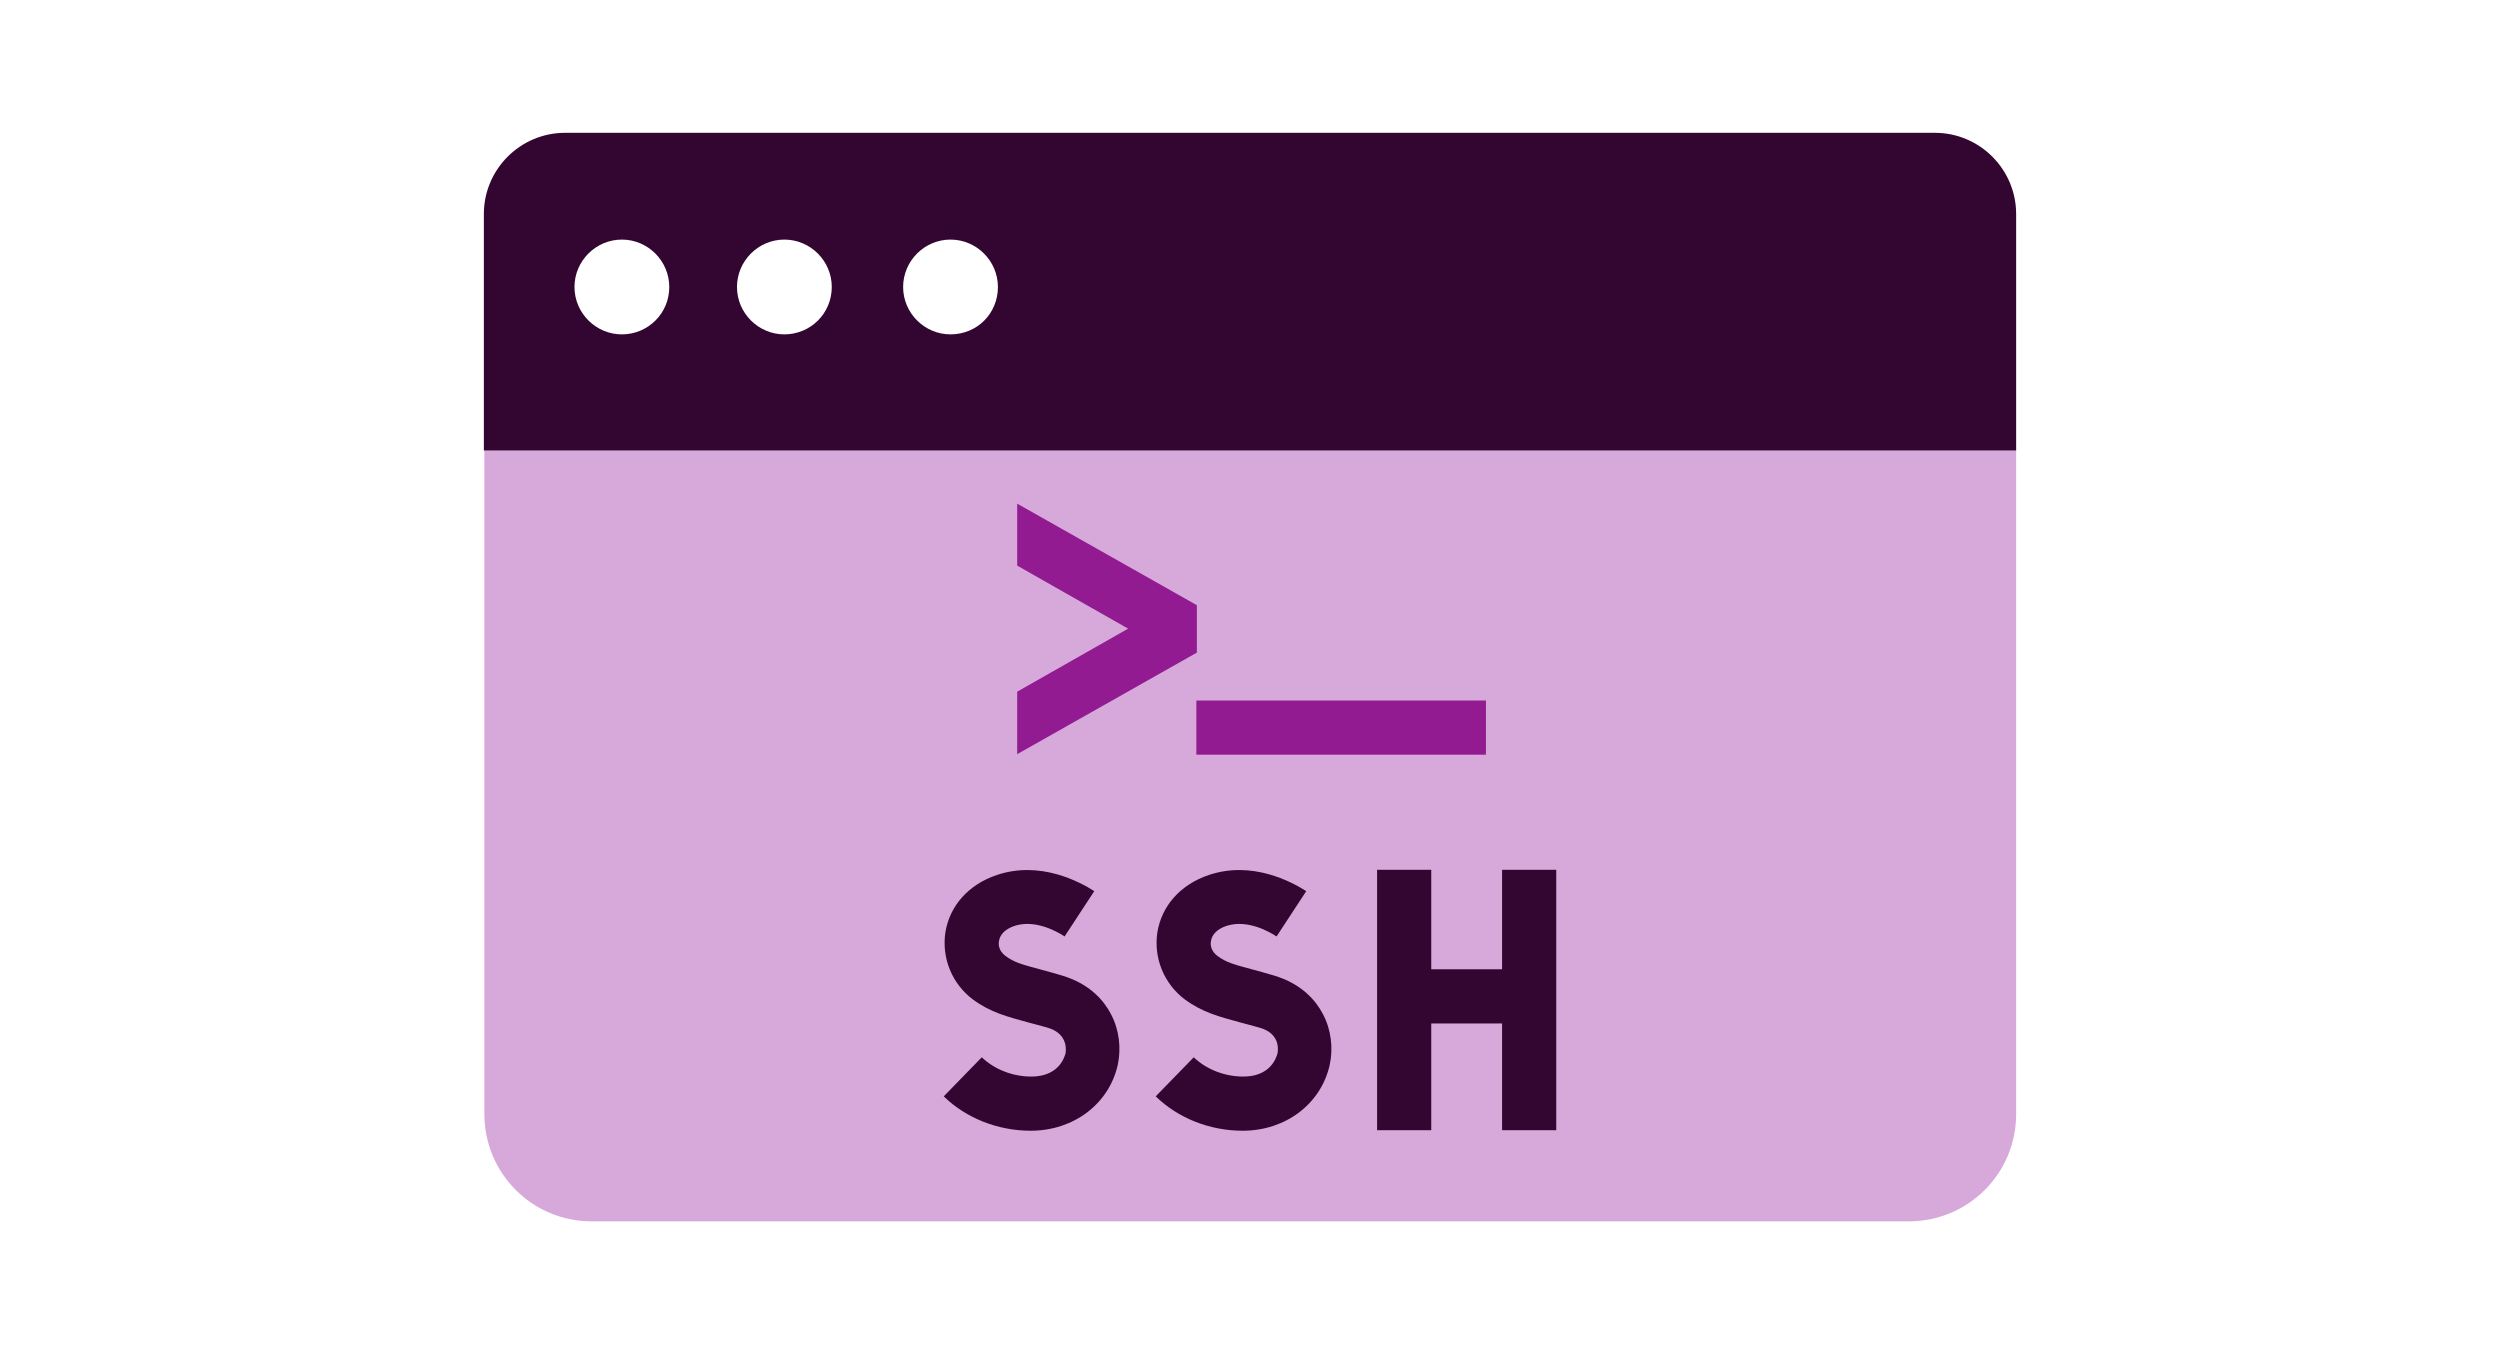
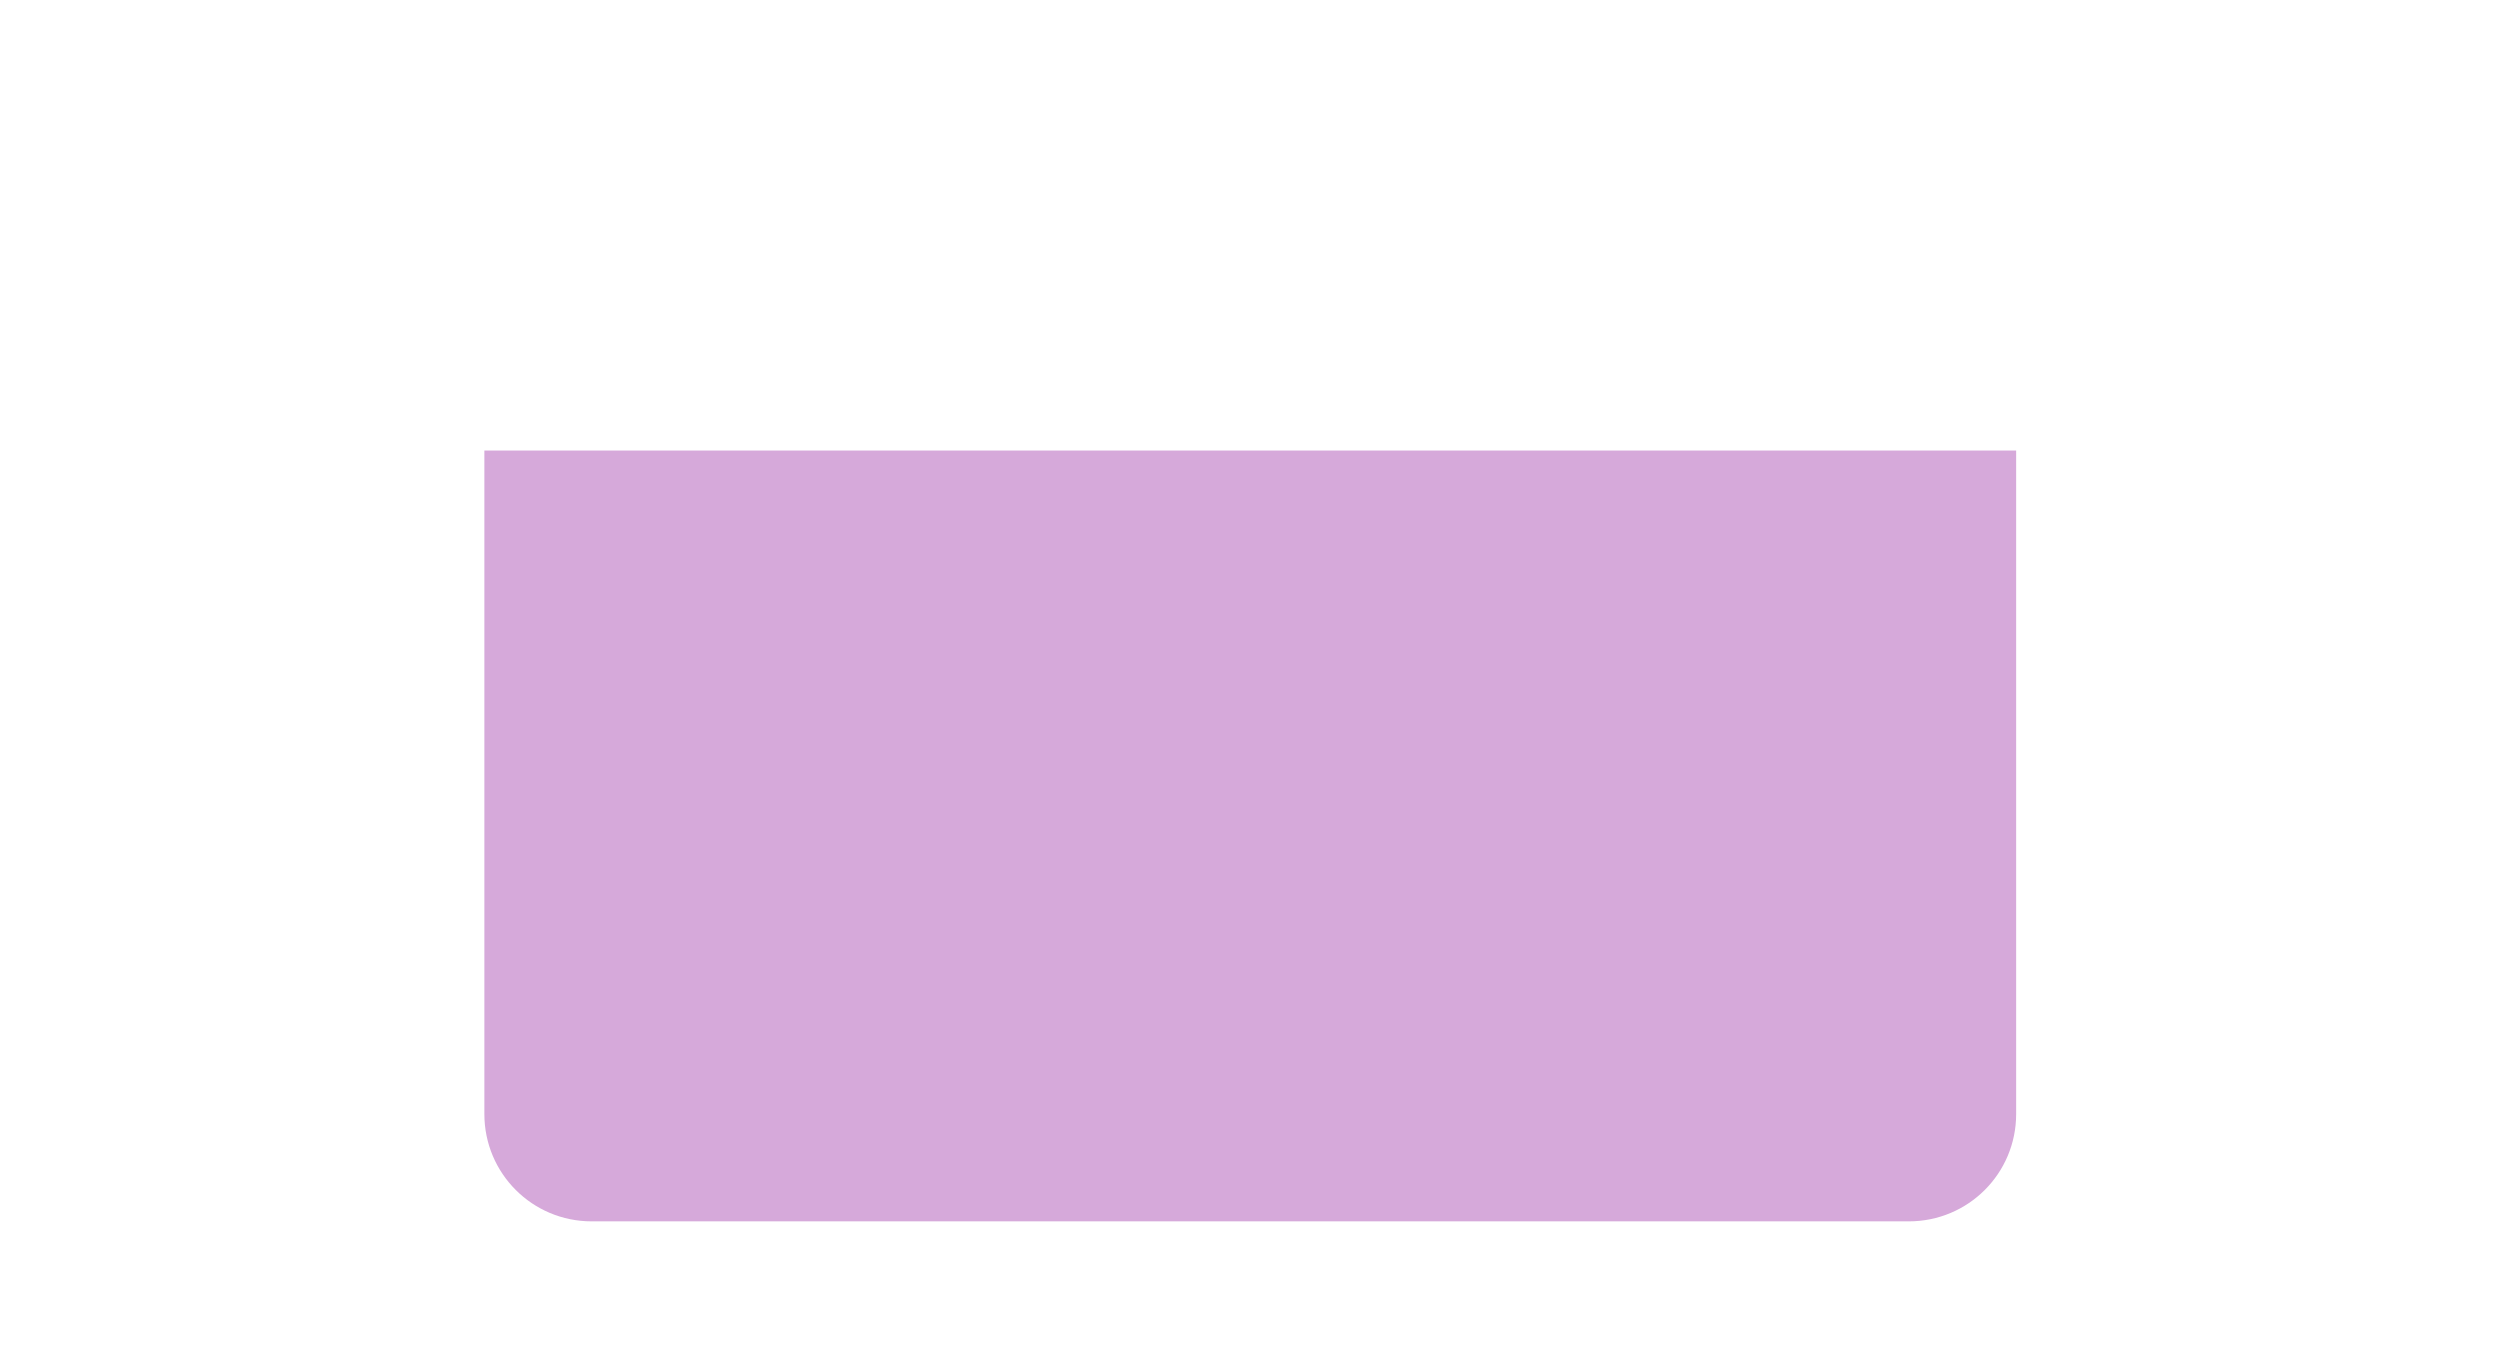
<svg xmlns="http://www.w3.org/2000/svg" version="1.1" id="PATTERN" x="0px" y="0px" viewBox="0 0 480 260" style="enable-background:new 0 0 480 260;" xml:space="preserve">
  <style type="text/css">
	.st0{fill:#D6A9DA;}
	.st1{fill:#330631;}
	.st2{fill:#921B92;}
</style>
  <g>
    <path class="st0" d="M92.9,86.5h294.2v127.4c0,11.4-9.2,20.6-20.6,20.6H113.6c-11.4,0-20.6-9.2-20.6-20.6V86.5z" />
    <g>
-       <path class="st1" d="M371.5,25.5h-263c-8.6,0-15.6,7-15.6,15.6v45.4h294.2V41.1C387.1,32.5,380.1,25.5,371.5,25.5z M119.4,64.2    c-5,0-9.1-4.1-9.1-9.1c0-5,4.1-9.1,9.1-9.1s9.1,4.1,9.1,9.1C128.5,60.2,124.4,64.2,119.4,64.2z M150.6,64.2c-5,0-9.1-4.1-9.1-9.1    c0-5,4.1-9.1,9.1-9.1c5,0,9.1,4.1,9.1,9.1C159.7,60.2,155.6,64.2,150.6,64.2z M182.5,64.2c-5,0-9.1-4.1-9.1-9.1    c0-5,4.1-9.1,9.1-9.1s9.1,4.1,9.1,9.1C191.6,60.2,187.6,64.2,182.5,64.2z" />
-     </g>
+       </g>
  </g>
  <g>
-     <path class="st1" d="M274.8,196.5V217h-10.4v-50h10.4v19.1h13.6V167h10.4v50h-10.4v-20.5L274.8,196.5L274.8,196.5z M201.1,197.3   c-1.4-0.4-2.6-0.7-3.7-1c-4-1.1-7.2-1.9-10.6-4.4c-4-3-6-7.9-5.3-12.8c0.8-5.2,4.5-9.3,9.9-11.1c8.3-2.8,15.9,1.3,18.7,3.1   l-5.7,8.7c-1.2-0.8-5.6-3.4-9.7-2c-1.7,0.6-2.7,1.6-2.9,2.9c-0.2,1.1,0.3,2.1,1.2,2.8c1.7,1.3,3.3,1.7,7,2.7   c1.2,0.3,2.5,0.7,3.9,1.1c5.4,1.6,8.1,4.9,9.4,7.4c1.6,3,2,6.6,1.3,9.8c-1.7,7.5-8.5,12.6-16.7,12.6c-6.3,0-12.4-2.4-16.7-6.6   l7.3-7.5c2.4,2.3,5.9,3.7,9.5,3.7c5.1,0,6.3-3.4,6.6-4.5C204.6,202,205.3,198.5,201.1,197.3L201.1,197.3z M241.8,197.3   c-1.4-0.4-2.6-0.7-3.7-1c-4-1.1-7.2-1.9-10.6-4.4c-4-3-6-7.9-5.3-12.8c0.8-5.2,4.5-9.3,9.9-11.1c8.3-2.8,15.9,1.3,18.7,3.1   l-5.7,8.7c-1.2-0.8-5.6-3.4-9.7-2c-1.7,0.6-2.7,1.6-2.9,2.9c-0.2,1.1,0.3,2.1,1.2,2.8c1.7,1.3,3.3,1.7,7,2.7   c1.2,0.3,2.5,0.7,3.9,1.1c5.4,1.6,8.1,4.9,9.4,7.4c1.6,3,2,6.6,1.3,9.8c-1.7,7.5-8.5,12.6-16.7,12.6c-6.3,0-12.4-2.4-16.7-6.6   l7.3-7.5c2.4,2.3,5.9,3.7,9.5,3.7c5.1,0,6.3-3.4,6.6-4.5C245.3,202,246.1,198.5,241.8,197.3z" />
-   </g>
-   <polygon class="st2" points="195.3,144.8 195.3,132.8 216.6,120.7 195.3,108.6 195.3,96.7 229.8,116.2 229.8,125.3 " />
-   <rect x="229.7" y="134.5" class="st2" width="55.6" height="10.4" />
+     </g>
</svg>